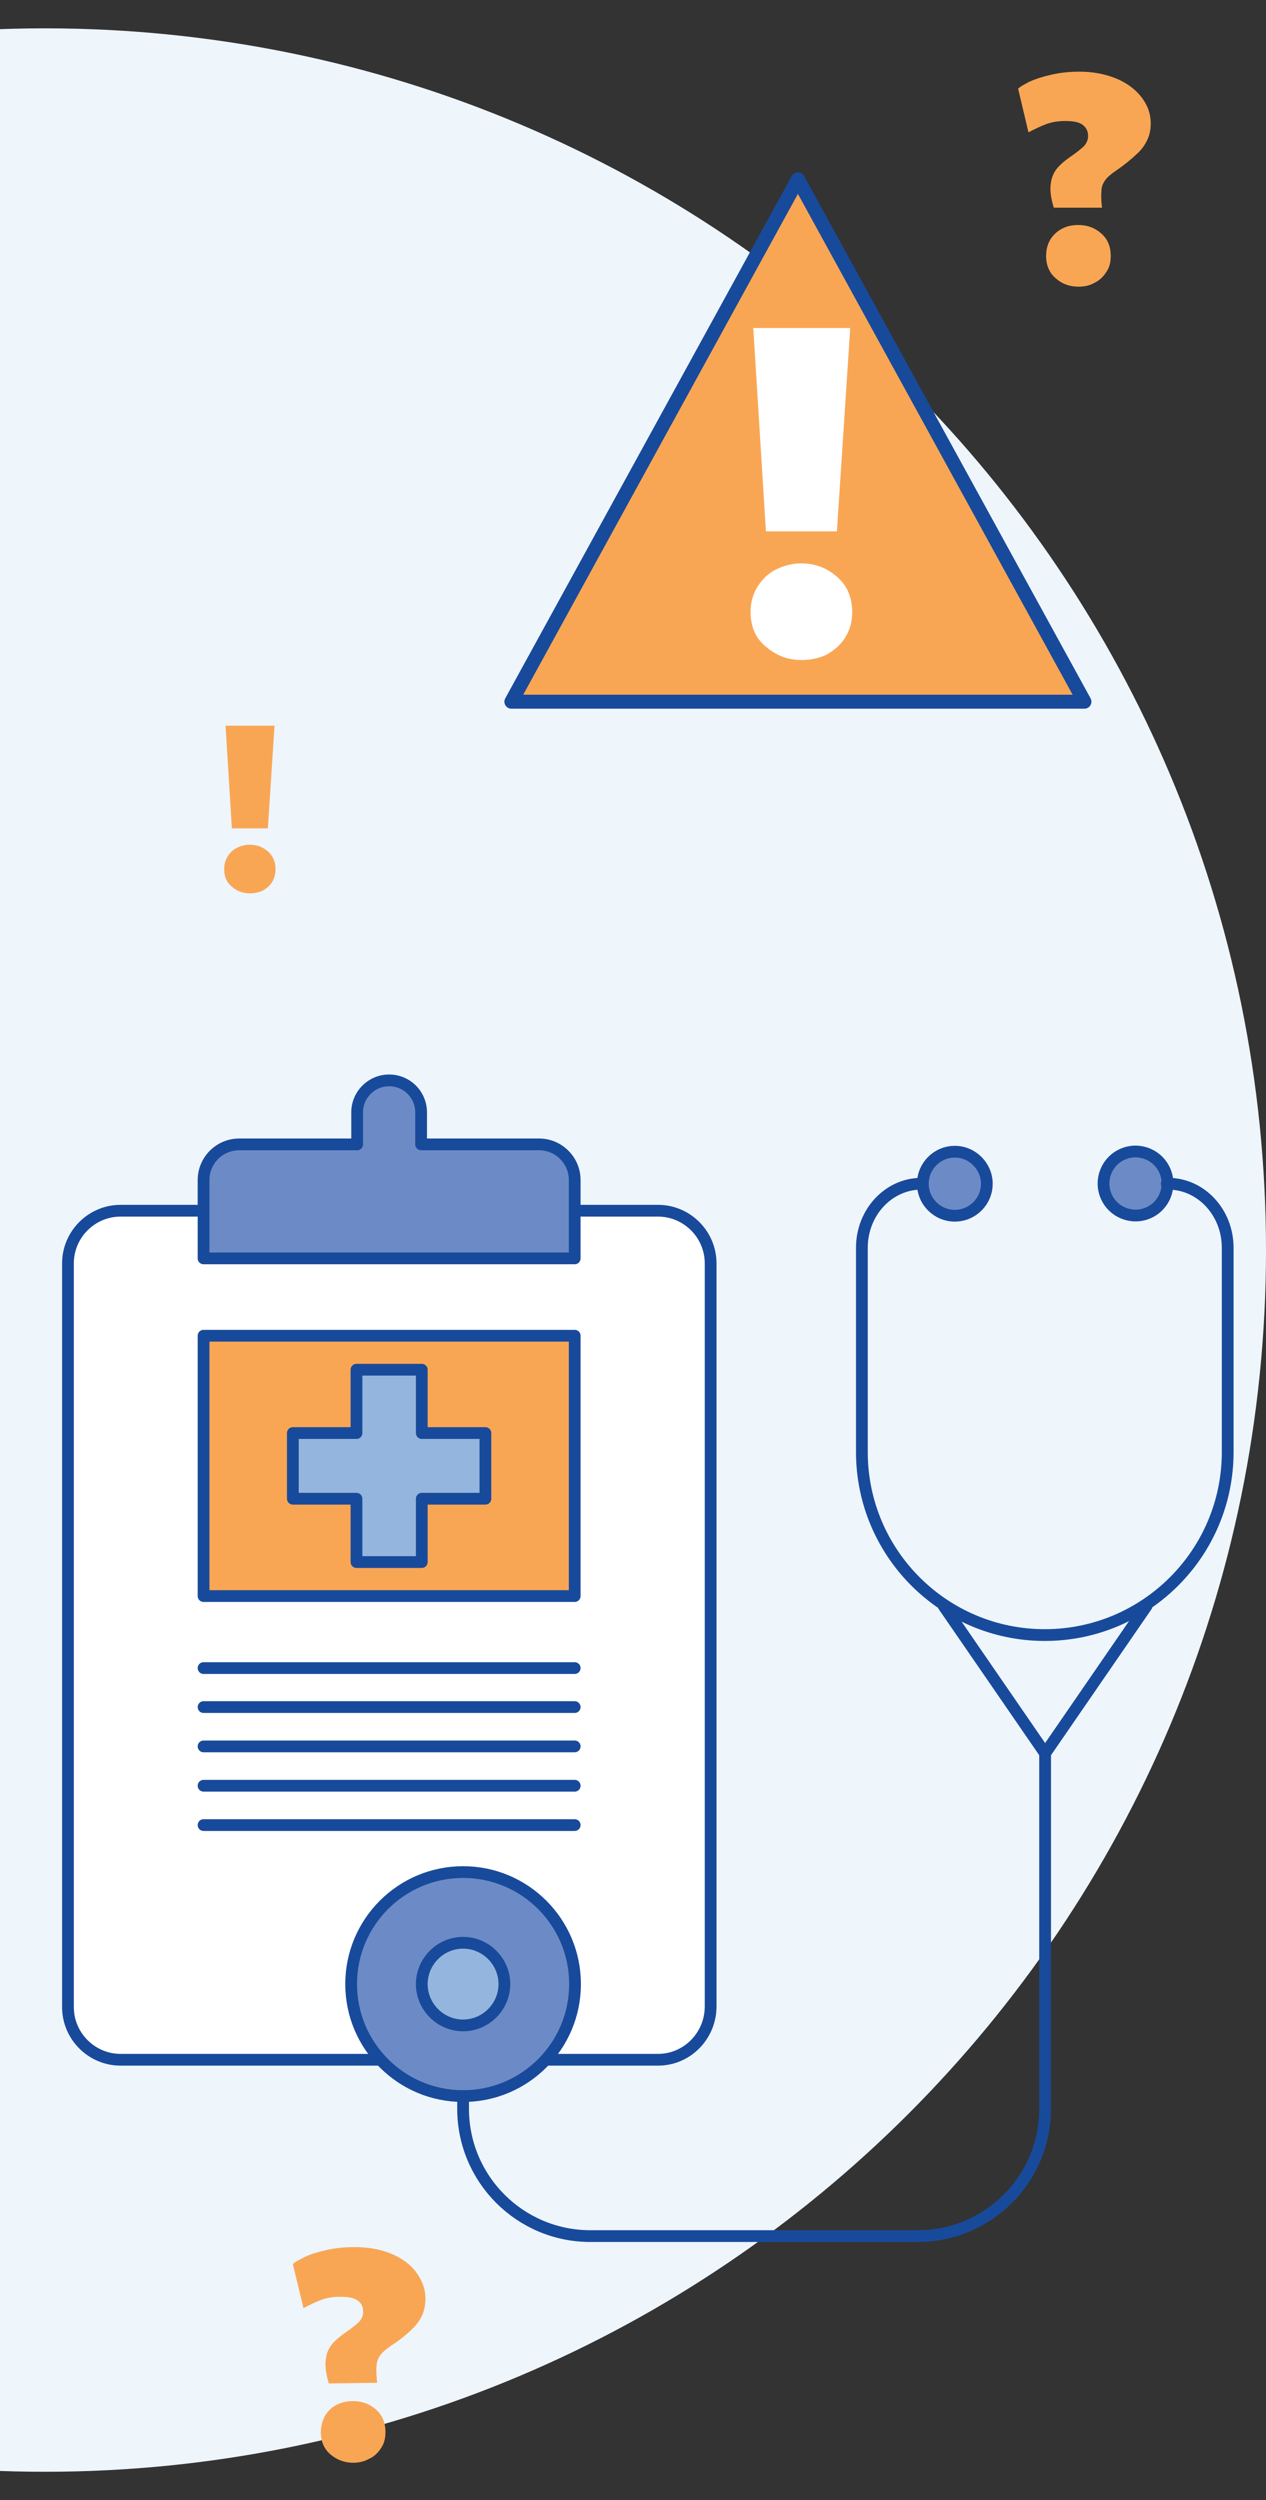
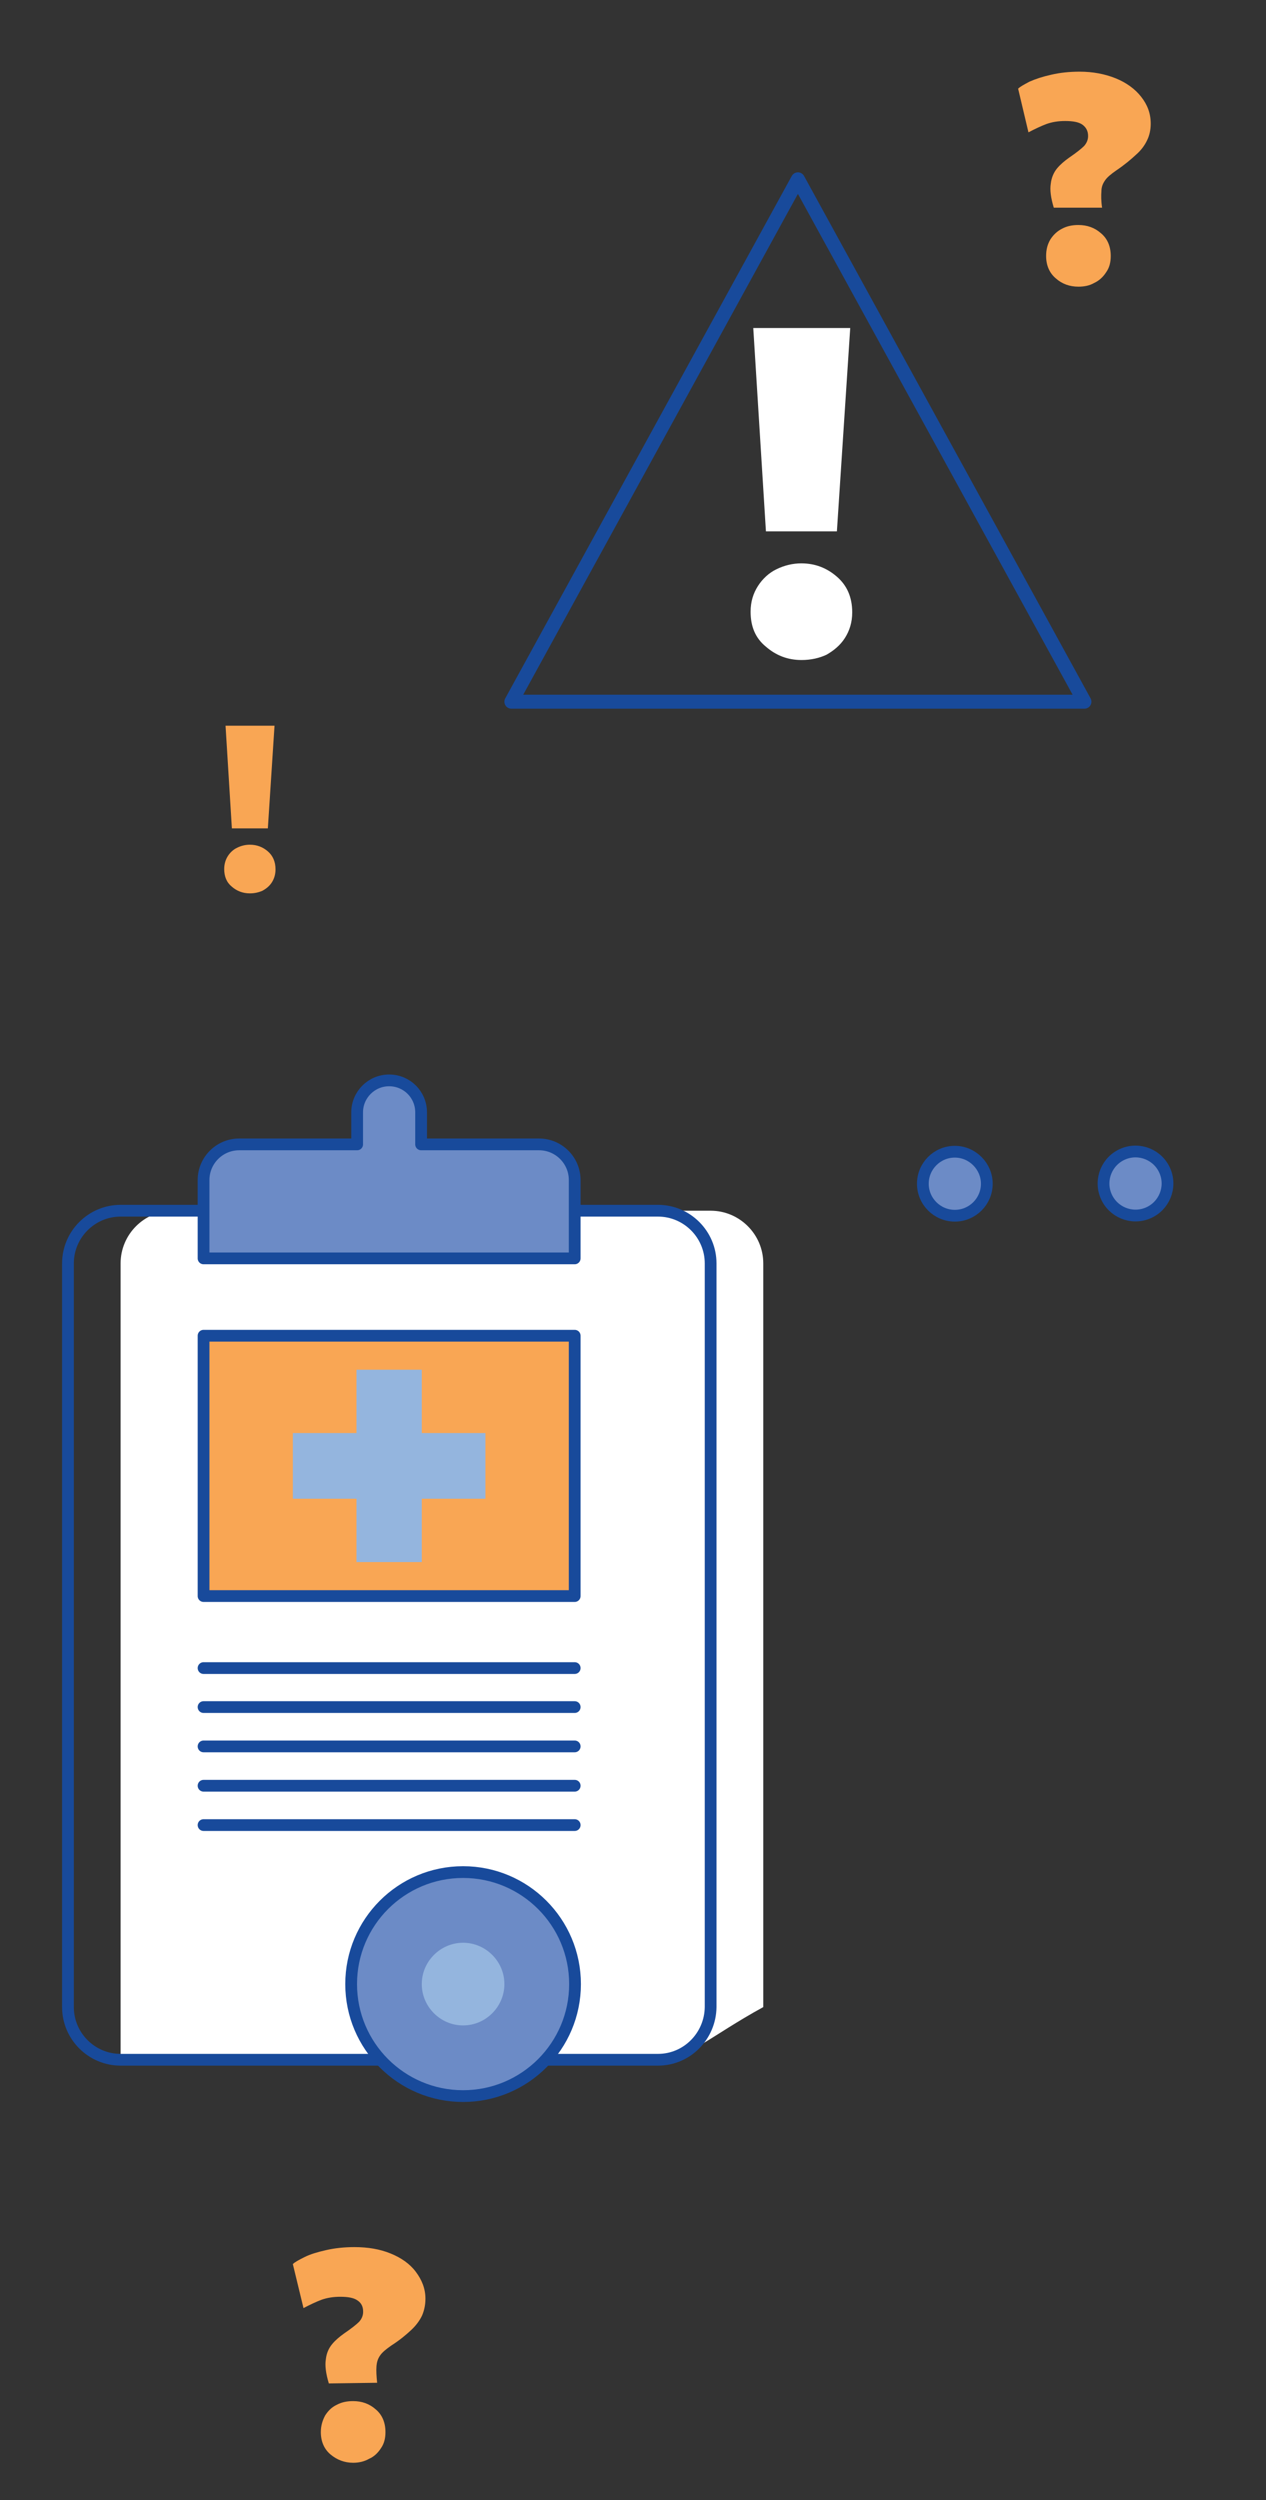
<svg xmlns="http://www.w3.org/2000/svg" version="1.1" id="Layer_1" x="0px" y="0px" width="380px" height="750px" viewBox="0 0 380 750" style="enable-background:new 0 0 380 750;" xml:space="preserve">
  <rect x="0" y="0" width="380" height="750" fill="#333333" stroke="none" />
  <style type="text/css">
	.st0{fill:#EEF5FB;}
	.st1{fill:#F9A654;}
	.st2{fill:#FFFFFF;}
	.st3{fill:none;stroke:#184A9B;stroke-width:3.528;stroke-linecap:round;stroke-linejoin:round;stroke-miterlimit:10;}
	.st4{fill:#6C8BC6;}
	.st5{fill:#94B5DE;}
	.st6{fill:none;stroke:#184A9B;stroke-width:4.202;stroke-linecap:round;stroke-linejoin:round;stroke-miterlimit:10;}
</style>
-   <path class="st0" d="M13.5,741.5C215.9,741.5,380,577.4,380,375S215.9,8.5,13.5,8.5S-353,172.6-353,375S-188.9,741.5,13.5,741.5" />
  <path class="st1" d="M316.3,62.3c-0.9-3-1.2-5.3-0.9-7.2c0.2-1.8,0.9-3.4,1.9-4.6s2.2-2.2,3.6-3.2c2.2-1.5,3.7-2.7,4.5-3.5  c0.8-0.9,1.2-1.9,1.2-3c0-1.5-0.6-2.6-1.7-3.4c-1.1-0.8-2.9-1.1-5.2-1.1c-2.1,0-3.9,0.3-5.6,0.9c-1.6,0.6-3.5,1.5-5.4,2.5l-3.1-13.1  c0.6-0.6,1.7-1.2,3.4-2.1c1.8-0.8,3.9-1.5,6.6-2.1c2.6-0.6,5.4-0.9,8.5-0.9c3.9,0,7.6,0.7,10.8,2c3.2,1.3,5.8,3.2,7.6,5.5  c1.9,2.4,2.9,5,2.9,8.1c0,1.9-0.4,3.6-1.1,5c-0.7,1.5-1.8,3-3.3,4.3c-1.5,1.4-3.4,3-5.9,4.7c-1.6,1.1-2.8,2.1-3.4,3  c-0.7,1-1.1,2-1.1,3.3c-0.1,1.2-0.1,2.9,0.2,4.9L316.3,62.3L316.3,62.3z M323.7,86c-2.6,0-4.9-0.8-6.8-2.5c-1.9-1.6-2.9-3.9-2.9-6.7  c0-1.9,0.4-3.5,1.3-5c0.9-1.4,2.1-2.5,3.5-3.2c1.5-0.8,3.1-1.1,4.9-1.1c2.6,0,4.9,0.8,6.8,2.5c1.9,1.6,2.9,3.9,2.9,6.8  c0,1.9-0.4,3.5-1.4,4.9c-0.9,1.4-2.1,2.5-3.6,3.2C327,85.7,325.4,86,323.7,86z" />
  <path class="st1" d="M98.7,715c-0.9-3-1.2-5.4-0.9-7.2c0.2-1.9,0.9-3.4,1.9-4.6c1-1.2,2.2-2.2,3.6-3.2c2.2-1.5,3.7-2.7,4.5-3.5  c0.8-0.9,1.2-1.9,1.2-3c0-1.5-0.5-2.6-1.7-3.4c-1.1-0.8-2.9-1.1-5.2-1.1c-2,0-3.9,0.3-5.6,0.9c-1.6,0.6-3.5,1.5-5.4,2.5l-3.2-13.2  c0.6-0.6,1.7-1.2,3.5-2.1c1.8-0.9,3.9-1.5,6.5-2.1c2.6-0.6,5.5-0.9,8.5-0.9c4,0,7.6,0.6,10.8,1.9c3.2,1.3,5.8,3.1,7.6,5.5  c1.8,2.4,2.9,5,2.9,8.1c0,1.9-0.4,3.6-1,5c-0.7,1.5-1.8,3-3.3,4.4c-1.5,1.4-3.4,3-5.9,4.6c-1.6,1.1-2.8,2.1-3.4,3  c-0.7,1-1,2-1.1,3.3c-0.1,1.3,0,2.9,0.2,4.9L98.7,715L98.7,715z M106,738.8c-2.6,0-4.9-0.9-6.8-2.5s-2.9-3.9-2.9-6.7  c0-1.9,0.5-3.5,1.3-5c0.9-1.4,2-2.5,3.5-3.2c1.5-0.8,3.1-1.1,4.9-1.1c2.6,0,4.9,0.8,6.8,2.5c1.9,1.6,2.9,3.9,2.9,6.8  c0,1.9-0.4,3.5-1.4,4.9c-0.9,1.4-2.1,2.5-3.5,3.1C109.4,738.4,107.8,738.8,106,738.8z" />
  <path class="st1" d="M75,268c-2.1,0-3.9-0.7-5.4-2c-1.6-1.3-2.3-3.1-2.3-5.3c0-1.5,0.4-2.8,1.1-3.9c0.7-1.1,1.7-2,2.8-2.5  c1.2-0.6,2.5-0.9,3.8-0.9c2.1,0,3.9,0.7,5.4,2s2.3,3.1,2.3,5.4c0,1.5-0.4,2.8-1.1,3.9c-0.7,1.1-1.7,1.9-2.8,2.5  C77.7,267.7,76.4,268,75,268z M69.6,248.5l-1.9-30.8h14.7l-2,30.8H69.6z" />
  <g>
-     <path class="st2" d="M197.5,617.9H36.2c-8.7,0-15.8-7.1-15.8-15.8V379c0-8.7,7.1-15.8,15.8-15.8h161.3c8.7,0,15.8,7.1,15.8,15.8   v223.1C213.2,610.8,206.2,617.9,197.5,617.9" />
+     <path class="st2" d="M197.5,617.9H36.2V379c0-8.7,7.1-15.8,15.8-15.8h161.3c8.7,0,15.8,7.1,15.8,15.8   v223.1C213.2,610.8,206.2,617.9,197.5,617.9" />
    <path class="st3" d="M197.5,617.9H36.2c-8.7,0-15.8-7.1-15.8-15.8V379c0-8.7,7.1-15.8,15.8-15.8h161.3c8.7,0,15.8,7.1,15.8,15.8   v223.1C213.2,610.8,206.2,617.9,197.5,617.9z" />
  </g>
  <rect x="61.1" y="400.7" class="st1" width="111.4" height="78.1" />
  <rect x="61.1" y="400.7" class="st3" width="111.4" height="78.1" />
  <g>
    <path class="st4" d="M172.5,354v23.5H61.1V354c0-5.9,4.8-10.7,10.7-10.7h35.4v-9.6c0-5.3,4.3-9.6,9.6-9.6c2.7,0,5.1,1.1,6.8,2.8   c1.7,1.7,2.8,4.1,2.8,6.8v9.6h35.4C167.7,343.3,172.5,348.1,172.5,354" />
    <path class="st3" d="M172.5,354v23.5H61.1V354c0-5.9,4.8-10.7,10.7-10.7h35.4v-9.6c0-5.3,4.3-9.6,9.6-9.6c2.7,0,5.1,1.1,6.8,2.8   c1.7,1.7,2.8,4.1,2.8,6.8v9.6h35.4C167.7,343.3,172.5,348.1,172.5,354z" />
  </g>
  <path class="st3" d="M61.1,547.5h111.4 M61.1,535.7h111.4 M61.1,523.9h111.4 M61.1,512.1h111.4 M61.1,500.4h111.4" />
  <g>
    <path class="st4" d="M172.5,595.2c0,18.5-15,33.6-33.6,33.6c-18.5,0-33.6-15-33.6-33.6c0-18.5,15-33.6,33.6-33.6   C157.5,561.7,172.5,576.7,172.5,595.2" />
    <circle class="st3" cx="139" cy="595.2" r="33.6" />
    <path class="st5" d="M151.4,595.2c0,6.8-5.6,12.4-12.4,12.4c-6.8,0-12.4-5.6-12.4-12.4c0-6.8,5.6-12.4,12.4-12.4   C145.8,582.8,151.4,588.4,151.4,595.2" />
-     <path class="st3" d="M151.4,595.2c0,6.8-5.6,12.4-12.4,12.4c-6.8,0-12.4-5.6-12.4-12.4c0-6.8,5.6-12.4,12.4-12.4   C145.8,582.8,151.4,588.4,151.4,595.2z" />
    <path class="st4" d="M296.2,355.1c0,5.3-4.3,9.6-9.6,9.6s-9.6-4.3-9.6-9.6c0-5.3,4.3-9.6,9.6-9.6S296.2,349.9,296.2,355.1" />
    <path class="st3" d="M296.2,355.1c0,5.3-4.3,9.6-9.6,9.6s-9.6-4.3-9.6-9.6c0-5.3,4.3-9.6,9.6-9.6S296.2,349.9,296.2,355.1z" />
    <path class="st4" d="M350.3,355.1c0,5.3-4.3,9.6-9.6,9.6s-9.6-4.3-9.6-9.6c0-5.3,4.3-9.6,9.6-9.6S350.3,349.9,350.3,355.1" />
    <ellipse transform="matrix(0.924 -0.383 0.383 0.924 -109.975 157.414)" class="st3" cx="340.7" cy="355.1" rx="9.6" ry="9.6" />
-     <path class="st3" d="M350.2,355.1h0.4c9.9,0,17.9,8.6,17.9,19.2v61.3c0,30.3-24.6,54.9-54.9,54.9c-30.3,0-54.9-24.6-54.9-54.9   v-61.3c0-10.6,8-19.2,17.9-19.2h0.4 M344.2,481.7L313.7,526l-30.5-44.3 M139,628.8v3.8c0,21.1,17.1,38.2,38.2,38.2h98.3   c21.1,0,38.2-17.1,38.2-38.2V526" />
  </g>
  <polygon class="st5" points="145.7,429.9 126.6,429.9 126.6,410.9 107,410.9 107,429.9 87.9,429.9 87.9,449.6 107,449.6 107,468.6   126.6,468.6 126.6,449.6 145.7,449.6 " />
-   <polygon class="st3" points="145.7,429.9 126.6,429.9 126.6,410.9 107,410.9 107,429.9 87.9,429.9 87.9,449.6 107,449.6 107,468.6   126.6,468.6 126.6,449.6 145.7,449.6 " />
-   <polygon class="st1" points="239.5,53.8 153.5,210.5 325.5,210.5 " />
  <polygon class="st6" points="239.5,53.8 153.5,210.5 325.5,210.5 " />
  <g>
    <path class="st2" d="M240.6,198c-4.2,0-7.7-1.4-10.7-4c-3.2-2.6-4.6-6.1-4.6-10.5c0-3,0.8-5.5,2.2-7.7c1.4-2.2,3.4-4,5.5-5   c2.4-1.2,5-1.8,7.5-1.8c4.2,0,7.7,1.4,10.7,4s4.6,6.1,4.6,10.7c0,3-0.8,5.5-2.2,7.7c-1.4,2.2-3.4,3.8-5.5,5   C246,197.4,243.4,198,240.6,198z M229.9,159.4l-3.8-61h29.1l-4,61H229.9z" />
  </g>
</svg>